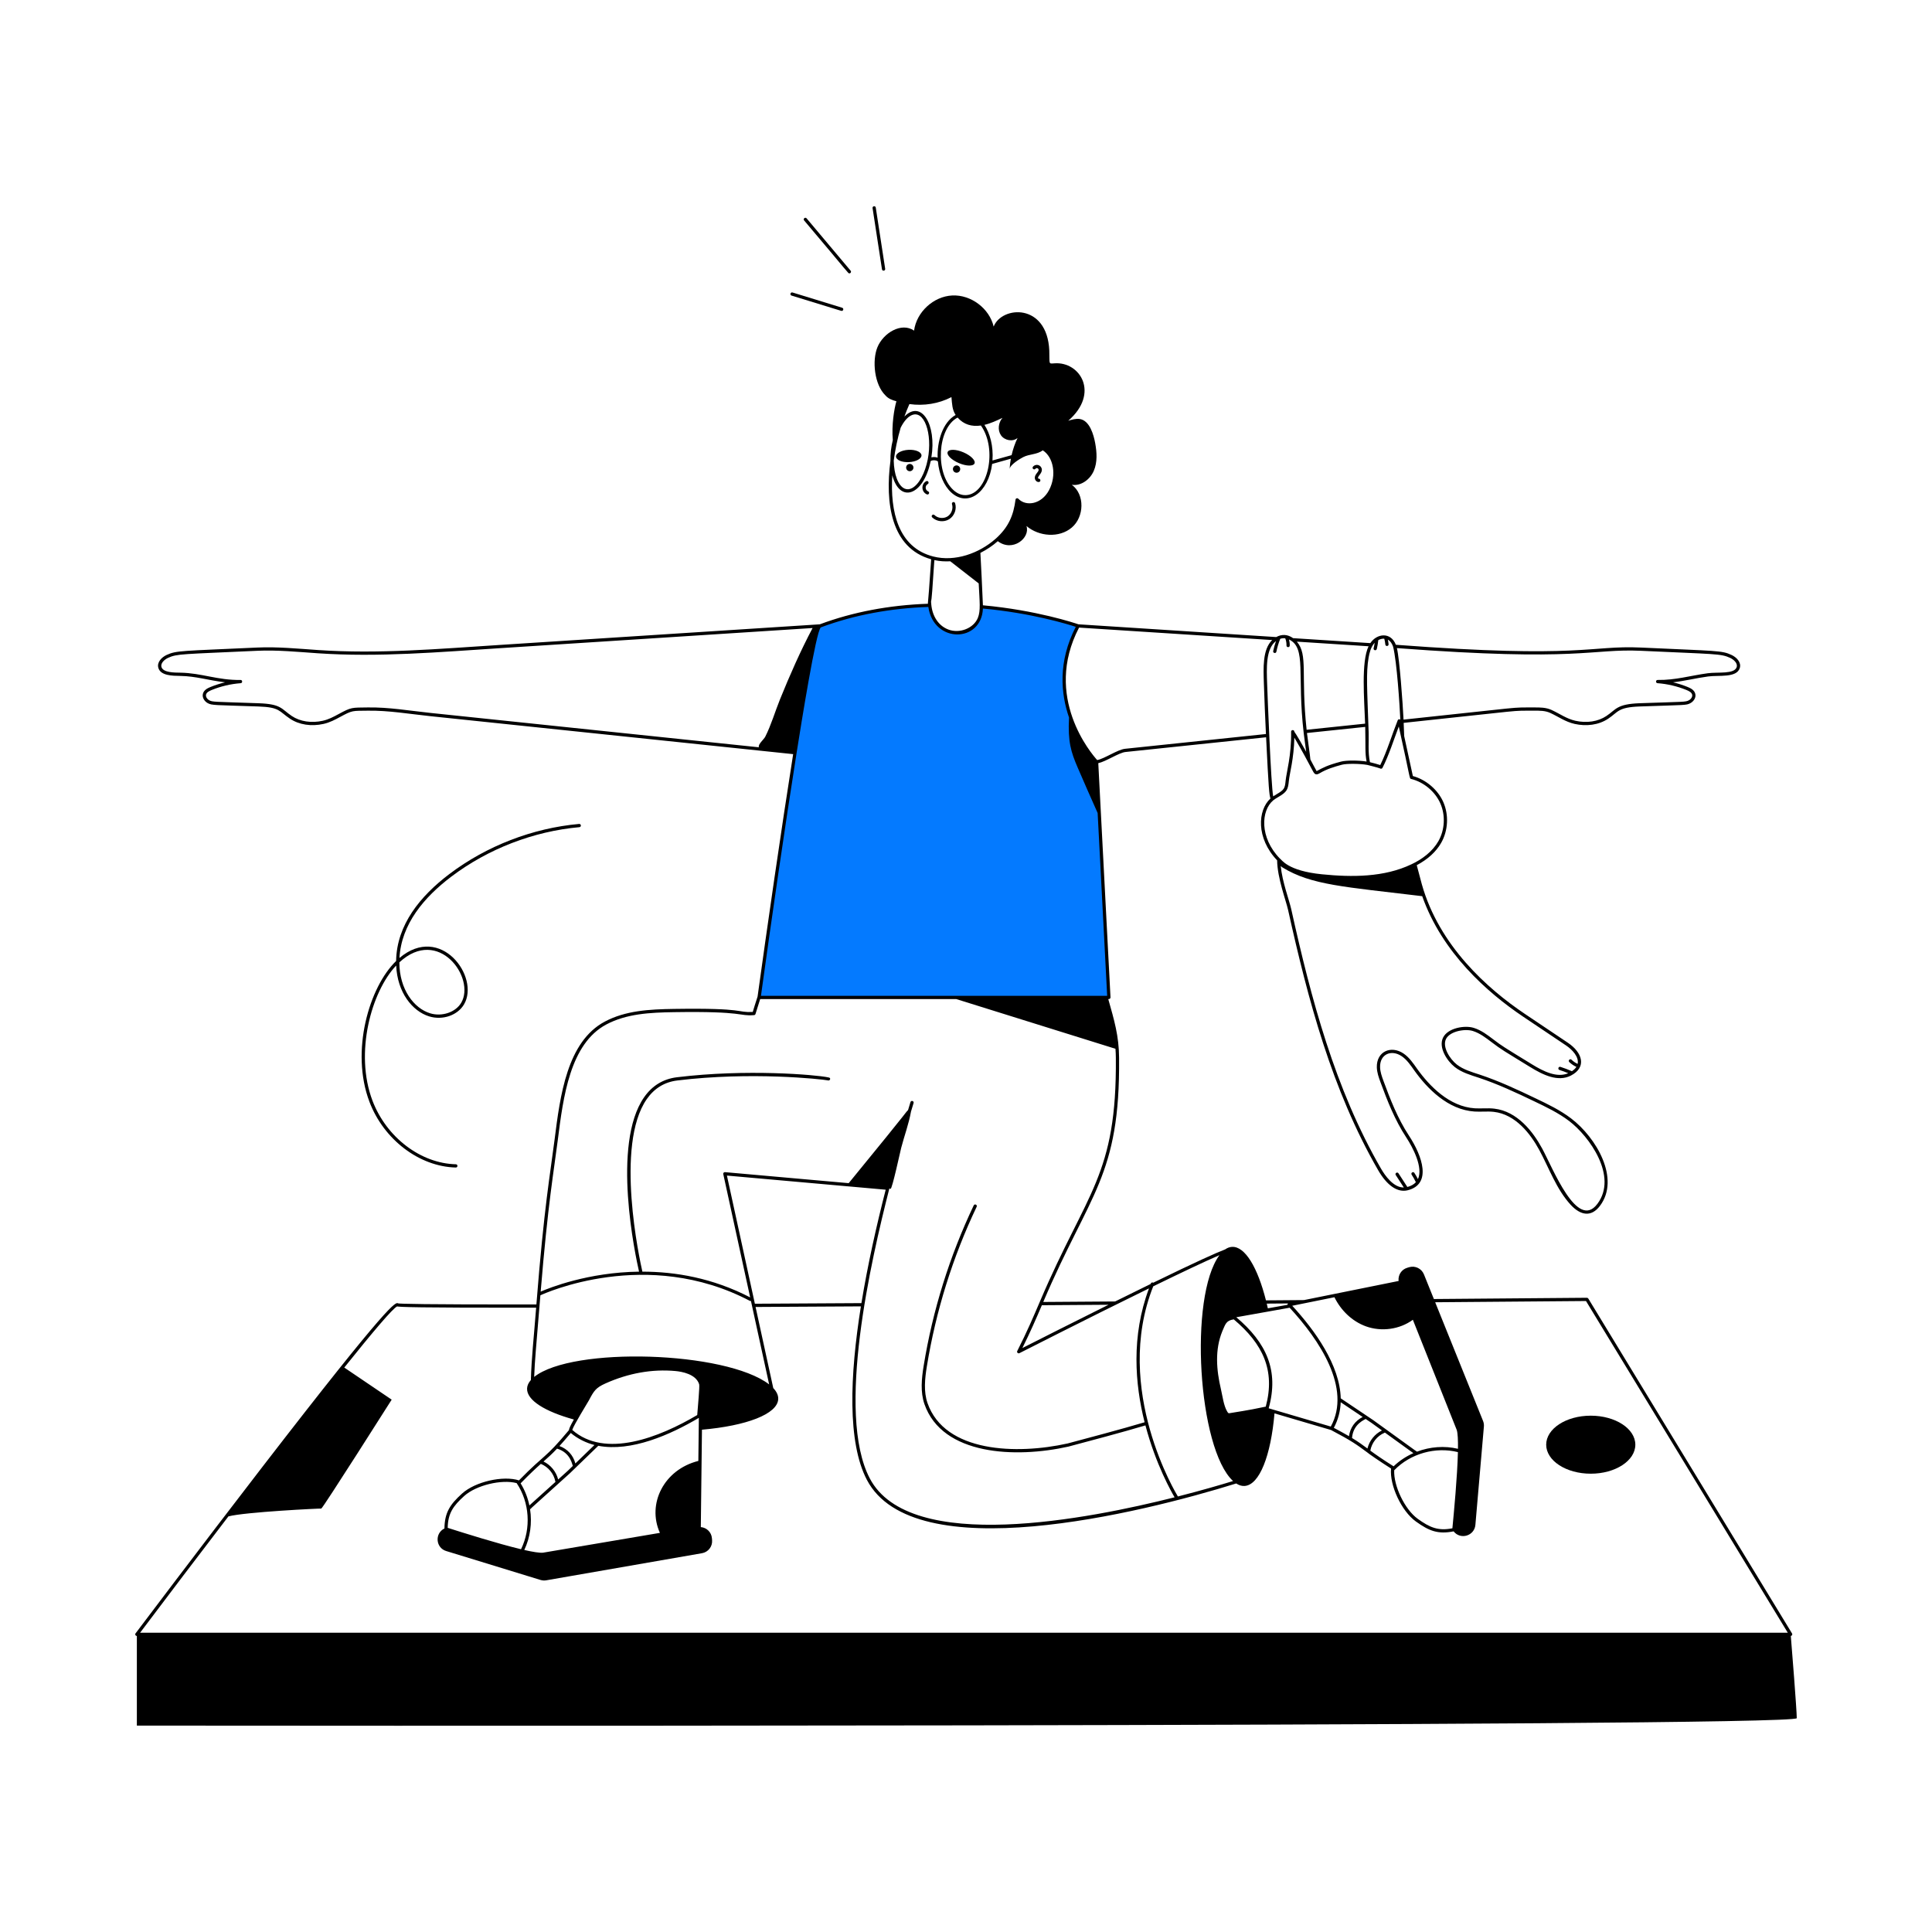
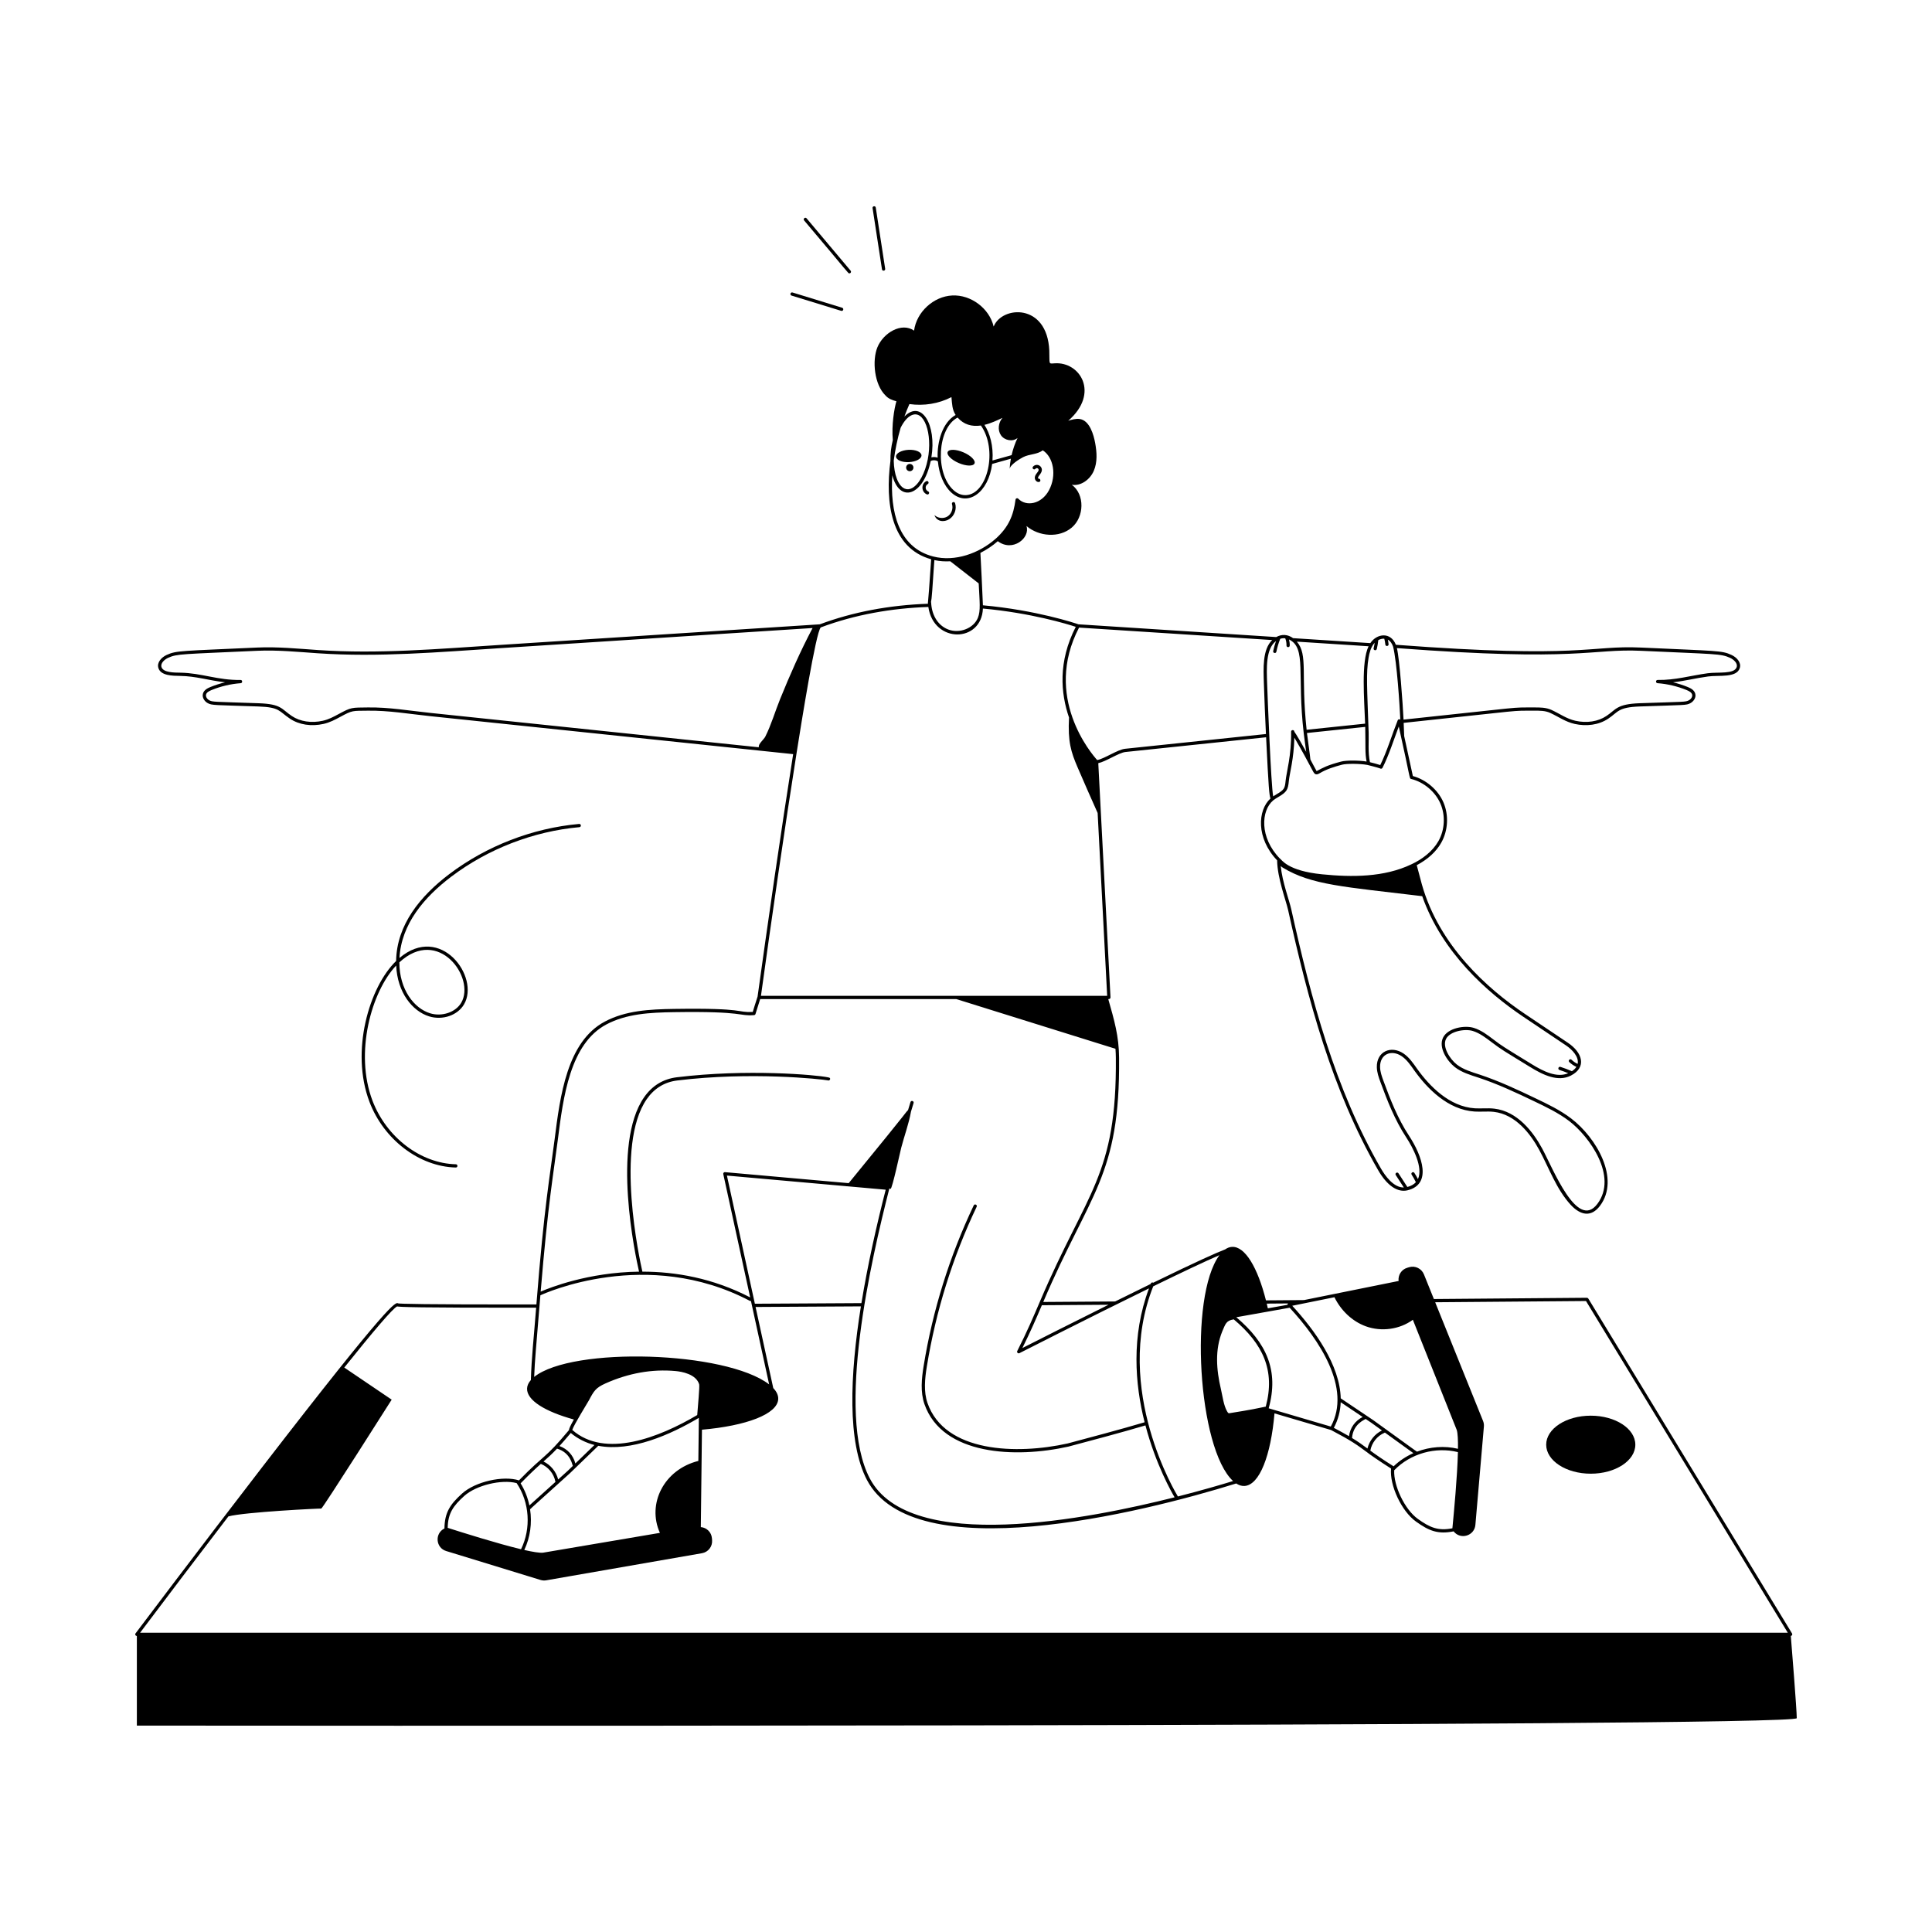
<svg xmlns="http://www.w3.org/2000/svg" width="406" height="406" viewBox="0 0 406 406" fill="none">
-   <path d="M233.026 209.606H159.521C159.521 209.606 170.143 132.361 172.357 131.53C180.151 128.614 188.081 127.422 195.385 127.197C195.65 129.602 196.877 131.734 199.159 132.606C201.632 133.553 204.834 132.416 205.815 129.956C206.129 129.186 206.217 128.348 206.224 127.51C218.153 128.56 226.554 131.53 226.554 131.53C218.112 147.431 230.444 160.09 230.444 160.09L233.026 209.606Z" fill="#047AFF" />
  <path d="M191.037 97.111C192.517 97.031 193.685 96.388 193.646 95.675C193.608 94.963 192.377 94.45 190.897 94.53C189.418 94.611 188.249 95.253 188.288 95.966C188.327 96.679 189.558 97.191 191.037 97.111Z" fill="black" />
  <path d="M204.792 97.388C205.058 96.765 204.011 95.72 202.453 95.053C200.894 94.387 199.415 94.353 199.149 94.976C198.882 95.599 199.93 96.645 201.488 97.311C203.046 97.977 204.525 98.012 204.792 97.388Z" fill="black" />
-   <path d="M201.344 99.266C201.727 99.086 201.892 98.629 201.711 98.246C201.531 97.862 201.074 97.698 200.69 97.879C200.307 98.059 200.143 98.516 200.323 98.899C200.504 99.283 200.961 99.447 201.344 99.266Z" fill="black" />
  <path d="M190.86 97.564C190.477 97.744 190.313 98.201 190.493 98.585C190.674 98.968 191.131 99.132 191.514 98.952C191.897 98.771 192.062 98.314 191.881 97.931C191.701 97.548 191.244 97.383 190.86 97.564Z" fill="black" />
  <path d="M195.043 103.262C194.394 102.983 194.344 102.066 194.963 101.721C195.357 101.501 195.022 100.906 194.63 101.126C193.52 101.747 193.606 103.386 194.775 103.888C195.189 104.065 195.457 103.44 195.043 103.262Z" fill="black" />
-   <path d="M199.467 109.11C200.569 108.425 201.102 106.977 200.706 105.741C200.57 105.313 199.92 105.519 200.058 105.949C200.356 106.881 199.939 108.015 199.108 108.532C198.277 109.048 197.075 108.919 196.371 108.239C196.047 107.926 195.574 108.415 195.898 108.729C196.827 109.628 198.361 109.797 199.467 109.11Z" fill="black" />
+   <path d="M199.467 109.11C200.569 108.425 201.102 106.977 200.706 105.741C200.57 105.313 199.92 105.519 200.058 105.949C200.356 106.881 199.939 108.015 199.108 108.532C198.277 109.048 197.075 108.919 196.371 108.239C196.827 109.628 198.361 109.797 199.467 109.11Z" fill="black" />
  <path d="M217.598 98.51C217.821 98.235 218.27 98.406 218.263 98.755C218.253 99.19 217.525 99.609 217.461 100.322C217.418 100.797 217.775 101.293 218.255 101.293C218.833 101.293 218.684 100.51 218.219 100.589C217.83 100.224 218.925 99.599 218.944 98.771C218.954 98.327 218.67 97.91 218.254 97.756C217.836 97.603 217.35 97.737 217.07 98.08C216.785 98.43 217.315 98.86 217.598 98.51Z" fill="black" />
  <path d="M376.329 343.778C376.596 343.753 376.717 343.476 376.591 343.268L333.772 272.884C333.71 272.781 333.605 272.728 333.478 272.72C333.478 272.72 320.868 272.829 301.322 272.983L299.233 267.801C298.735 266.575 297.386 265.921 296.119 266.296L295.724 266.418C294.494 266.78 293.762 267.972 293.908 269.191L274.027 273.204C271.641 273.223 268.462 273.247 266.033 273.266C264.292 266.377 261.646 261.881 258.9 262.024C258.399 262.05 257.918 262.235 257.459 262.554C255.523 263.294 251.385 265.146 242.343 269.556C242.143 269.426 241.92 269.526 241.846 269.708C241.831 269.745 241.819 269.782 241.804 269.82C239.158 271.112 236.809 272.271 234.337 273.497L219.234 273.602C229.007 250.654 235.391 247.252 235.171 222.289C235.141 217.701 234.147 214.381 232.895 209.946H233.025C233.221 209.946 233.375 209.782 233.365 209.588L230.799 160.375C232.438 160.017 235.137 158.175 236.501 158.03C237.294 157.947 263.967 155.155 266.064 154.934C266.603 165.939 266.711 166.855 266.974 167.808C264.288 170.258 263.922 176.121 268.383 180.798C268.421 184.476 270.23 189.195 270.681 191.203C274.892 210.201 279.898 229.039 289.576 245.849C291.46 249.136 293.673 250.657 295.806 250.132C300.915 248.862 298.946 242.998 296.063 238.612C293.717 235.037 292.155 231.025 290.757 227.221C290.369 226.181 290.046 225.242 290.015 224.279C289.942 221.494 292.408 220.49 294.578 221.966C295.672 222.713 296.466 223.899 297.252 225.01C299.912 228.726 304.263 233.23 309.888 233.586C311.231 233.669 312.622 233.5 313.93 233.653C318.499 234.177 321.634 238.289 323.46 241.646C325.553 245.502 327.052 249.895 330.077 253.187C332.161 255.438 334.404 255.82 336.226 253.399C336.226 253.399 336.226 253.399 336.226 253.399C340.515 247.697 335.469 239.077 330.179 235.047C327.86 233.277 325.162 231.99 322.782 230.855C318.845 228.966 314.978 227.16 310.962 225.83C309.268 225.281 307.484 224.759 306.134 223.7C304.679 222.554 303.039 219.981 303.876 218.324C304.71 216.686 307.88 216.142 309.508 216.655C310.942 217.101 312.197 218.054 313.411 218.977C315.638 220.668 315.929 220.765 321.556 224.23C324.269 225.903 327.408 227.423 330.129 226.02C333.495 224.274 332.547 221.198 329.502 219.147C326.483 217.117 323.465 215.093 320.447 213.07C312.583 207.783 302.442 198.766 298.791 185.831C298.44 184.59 298.154 183.343 297.723 181.816C300.067 180.568 301.798 178.981 302.867 177.099C302.867 177.099 302.867 177.099 302.867 177.099C304.311 174.549 304.487 171.294 303.327 168.607C302.198 165.987 299.693 163.838 296.905 163.082L295.082 154.679C295.057 153.757 295.013 152.831 294.973 151.907C321.592 149.089 317.111 149.366 322.386 149.346C323.58 149.337 324.704 149.333 325.75 149.805C327.532 150.62 328.924 151.681 330.913 152.131C333.348 152.675 335.953 152.372 337.948 151.033C340.104 149.602 339.956 148.631 344.597 148.46C354.229 148.121 354.336 148.247 355.238 147.759C355.917 147.396 356.496 146.56 356.235 145.732C356.016 145.009 355.327 144.642 354.681 144.377C353.672 143.966 352.637 143.635 351.583 143.387C354.087 143.088 356.446 142.499 358.96 142.155C361.176 141.847 364.957 142.512 365.609 140.377C365.967 139.206 364.956 138.133 363.866 137.632C361.784 136.669 360.941 136.829 344.867 136.081C334.006 135.58 332.673 138.458 293.332 135.497C292.278 132.759 289.353 133.085 287.967 135.149L271.736 134.105C270.593 133.282 269.347 133.235 268.19 133.875C266.229 133.749 227.784 131.273 226.623 131.194C225.981 130.973 217.815 128.226 206.555 127.199C206.536 126.066 206.041 116.26 206.026 116.19C207.328 115.521 208.587 114.7 209.679 113.725C212.773 116.087 216.552 113.067 215.707 110.539C218.336 112.767 222.581 113.101 225.217 110.873C227.854 108.652 228.017 103.924 225.238 101.873C227.179 102.187 229.087 100.743 229.857 98.937C230.634 97.132 230.504 95.067 230.15 93.132C229.837 91.409 229.005 88.357 226.893 88.05C226.083 87.934 225.272 88.18 224.488 88.418C231.142 82.631 226.979 75.95 221.593 76.352C220.279 76.453 220.597 76.583 220.503 73.661C220.058 63.637 210.529 64.25 208.812 68.626C207.906 64.798 204.036 61.895 200.098 62.093C196.16 62.291 192.604 65.574 192.086 69.478C189.422 67.645 185.621 69.975 184.388 72.966C183.232 75.783 183.741 80.836 186.076 83.1C186.672 83.785 187.496 84.09 188.377 84.324C187.909 85.884 187.338 89.37 187.618 92.478C187.262 93.937 187.091 95.349 187.12 96.864C185.992 105.573 187.189 115.173 195.679 117.527C194.867 129.696 194.952 126.036 195.017 126.874C186.855 127.16 179.205 128.611 172.278 131.197L104.854 135.542C92.266 136.354 79.506 137.463 66.879 136.605C62.675 136.32 58.338 135.882 54.027 136.079C38.149 136.815 37.079 136.684 35.027 137.63C33.936 138.132 32.926 139.206 33.284 140.375C33.78 141.998 36.21 142.016 37.887 142.042C41.152 142.091 43.767 142.964 47.304 143.388C46.252 143.636 45.219 143.966 44.212 144.377C43.604 144.625 42.878 145.002 42.658 145.728C42.404 146.565 42.982 147.4 43.654 147.76C44.571 148.251 45.025 148.141 54.3 148.462C58.832 148.62 58.569 149.446 60.945 151.034C62.846 152.305 65.412 152.704 67.984 152.128C69.317 151.83 70.428 151.229 71.503 150.648C74.118 149.233 74.011 149.39 77.305 149.345C81.644 149.279 86.032 150.039 90.35 150.49L166.677 158.478C164.209 174.078 161.146 195.309 159.202 209.424C158.737 210.812 158.382 212.039 158.185 212.659C154.61 212.816 156.995 211.792 141.638 212.017C136.471 212.096 131.471 212.359 127.102 214.68C119.147 218.908 117.704 230.307 116.545 239.466C115.64 246.61 114.338 253.538 112.721 274.124C88.323 274.15 84.011 273.983 83.666 273.9C83.132 273.61 82.248 273.116 55.162 308.231C41.863 325.472 28.621 343.065 28.489 343.24C28.321 343.463 28.479 343.784 28.76 343.785V362.626C28.76 362.626 377.58 363.016 377.58 361.064C377.58 359.279 376.512 346.029 376.329 343.778ZM284.121 302.187C284.362 299.169 286.844 298.338 286.978 298.184L288.203 299.006L290.412 300.602C288.898 301.34 287.758 302.765 287.364 304.399C286.226 303.559 285.463 303.001 284.121 302.187ZM279.66 299.785L266.608 295.945C268.812 288.01 266.134 282.16 259.799 276.811L271.01 274.812C277.245 281.556 284.075 291.726 279.66 299.785ZM247.521 314.478C247.515 314.466 247.514 314.453 247.507 314.441C247.368 314.218 233.749 291.989 242.346 270.312C248.341 267.386 253.328 265.022 256.259 263.763C249.797 272.504 251.741 304.451 259.122 311.232C256.728 311.968 252.629 313.175 247.521 314.478ZM265.992 295.596C261.922 296.47 259.731 296.723 258.717 296.919C258.13 297.033 258.131 297.033 257.858 296.569C257.145 295.364 256.9 293.332 256.568 291.909C255.621 287.877 255.269 283.665 256.859 279.764C257.526 278.27 257.622 277.515 259.265 277.256C265.353 282.369 268.052 287.963 265.992 295.596ZM287.041 278.724C290.297 279.9 294.14 279.381 296.904 277.342L306.129 300.503C306.342 301.185 306.41 302.626 306.386 304.457C303.528 303.78 300.496 304.026 297.762 305.062C297.551 304.903 297.514 304.845 297.406 304.815L288.592 298.447L281.748 293.853C281.579 286.862 276.301 279.544 271.558 274.398L280.426 272.607C281.785 275.381 284.141 277.672 287.041 278.724ZM281.744 294.671L286.361 297.769C284.749 298.589 283.724 300.033 283.483 301.807C282.646 301.319 281.622 300.752 280.297 300.051C281.197 298.389 281.676 296.516 281.744 294.671ZM290.943 301.095C290.973 301.082 290.997 301.062 291.021 301.042L297.013 305.371C295.485 306.046 294.072 306.976 292.86 308.141C290.443 306.621 289.04 305.629 287.967 304.843C288.258 303.201 289.402 301.743 290.943 301.095ZM292.985 308.972C296.405 305.431 301.686 303.988 306.373 305.156C306.253 310.257 305.535 317.818 305.213 321.164C305.208 321.165 305.202 321.165 305.197 321.166C302.192 321.753 300.462 320.993 297.939 319.18C295.207 317.22 292.835 312.242 292.985 308.972ZM270.704 273.911C270.55 274.017 270.557 274.117 270.561 274.201L266.428 274.937C266.355 274.603 266.281 274.27 266.203 273.946C266.939 273.94 270.048 273.916 270.704 273.911ZM218.943 274.286L232.945 274.188C225.444 277.917 218.356 281.503 214.845 283.285C216.518 279.928 217.765 277.049 218.943 274.286ZM320.068 213.636C323.085 215.659 326.104 217.682 329.121 219.712C330.384 220.562 331.856 222.095 331.532 223.571C331.059 223.354 330.621 223.058 330.249 222.697C329.926 222.382 329.452 222.872 329.774 223.185C330.207 223.606 330.719 223.948 331.269 224.198C331.062 224.529 330.745 224.833 330.328 225.11C329.544 224.765 328.736 224.456 327.922 224.199C327.491 224.063 327.287 224.713 327.716 224.848C328.338 225.045 328.953 225.279 329.559 225.529C327.191 226.554 324.375 225.168 321.914 223.65C315.907 219.968 315.689 219.852 313.823 218.434C312.562 217.476 311.259 216.486 309.711 216.005C307.831 215.413 304.298 215.996 303.268 218.016C302.21 220.111 304.101 222.965 305.713 224.235C307.157 225.368 308.967 225.9 310.748 226.477C314.726 227.794 318.571 229.59 322.488 231.469C324.839 232.591 327.503 233.862 329.766 235.588C333.979 238.798 340.039 247.197 335.682 252.99C331.438 258.628 326.37 245.577 324.059 241.321C322.155 237.822 318.867 233.534 314.009 232.976C312.628 232.815 311.273 232.987 309.93 232.906C304.573 232.567 300.38 228.209 297.807 224.614C296.968 223.429 296.152 222.215 294.962 221.403C292.354 219.629 289.246 220.922 289.334 224.298C289.368 225.367 289.709 226.362 290.117 227.457C291.53 231.298 293.108 235.351 295.494 238.986C296.954 241.207 299.103 245.382 297.971 247.781C297.744 247.333 297.499 246.893 297.22 246.476C296.97 246.101 296.404 246.481 296.654 246.855C296.989 247.357 297.281 247.89 297.537 248.437C297.12 248.898 296.529 249.23 295.751 249.439L293.883 246.566C293.637 246.188 293.067 246.56 293.313 246.937L295.008 249.545C292.849 249.575 291.075 247.094 290.167 245.51C280.522 228.758 275.536 209.958 271.346 191.055C270.911 189.118 269.482 185.385 269.136 181.985C269.269 182.112 269.408 182.228 269.535 182.306C275.608 186.012 282.486 186.351 298.871 188.327C303.064 200.226 312.584 208.605 320.068 213.636ZM296.535 163.691C299.206 164.345 301.627 166.381 302.701 168.877C303.779 171.373 303.616 174.395 302.275 176.763C301.045 178.927 298.87 180.577 296.612 181.624C290.873 184.372 284.103 184.359 277.803 183.728C270.509 182.998 269.357 180.637 268.962 180.42C264.63 175.975 265.008 170.312 267.569 168.183C267.886 167.927 268.236 167.72 268.605 167.502C270.42 166.428 270.664 165.995 270.849 164.091C271.008 162.465 271.903 159.492 272 155.003C273.451 157.462 275.032 160.38 275.721 161.715C276.162 162.546 276.375 163.065 277.349 162.479C278.761 161.627 280.432 161.119 281.989 160.705C282.995 160.434 285.78 160.466 287.325 160.741C287.394 160.759 289.504 161.277 290.024 161.486C290.208 161.615 290.444 161.517 290.523 161.362C291.874 158.708 292.887 155.479 293.949 152.665C296.429 163.749 296.14 163.593 296.535 163.691ZM287.181 160.031C285.564 159.774 282.928 159.747 281.813 160.046C278.872 160.829 278.09 161.302 276.68 162.046C276.646 162.021 275.392 159.644 275.372 159.606C275.277 158.513 274.878 155.924 274.651 154.036L286.894 152.754C286.987 156.956 286.824 158.163 287.181 160.031ZM344.836 136.762C360.577 137.494 361.606 137.337 363.581 138.25C364.274 138.569 365.212 139.345 364.958 140.178C364.485 141.724 360.995 141.185 358.867 141.48C355.212 141.981 352.054 142.95 348.353 142.887C348.351 142.887 348.349 142.887 348.347 142.887C347.912 142.887 347.888 143.534 348.321 143.567C350.417 143.728 352.471 144.213 354.424 145.007C354.921 145.211 355.448 145.48 355.584 145.933C355.731 146.398 355.36 146.921 354.916 147.159C354.19 147.552 354.065 147.445 344.574 147.779C339.701 147.958 339.639 149.091 337.57 150.466C335.827 151.636 333.456 151.999 331.063 151.466C329.19 151.043 327.791 149.989 326.032 149.185C324.85 148.651 323.599 148.661 322.382 148.665C317.087 148.685 321.407 148.424 294.946 151.225C294.791 147.897 294.109 138.427 293.55 136.194C332.018 139.107 334.357 136.28 344.836 136.762ZM288.881 135.088C288.821 135.47 288.751 135.851 288.661 136.226C288.617 136.409 288.73 136.593 288.912 136.637C289.099 136.681 289.28 136.566 289.324 136.386C289.471 135.77 289.576 135.142 289.644 134.515C290.032 134.312 290.467 134.191 290.895 134.213C291.007 134.615 291.088 135.026 291.122 135.44C291.159 135.889 291.838 135.833 291.801 135.384C291.775 135.062 291.72 134.743 291.65 134.426C292.198 134.723 292.535 135.265 292.755 135.904C293.555 139.09 294.132 148.24 294.272 151.235C294.269 151.233 294.267 151.231 294.26 151.227C294.082 151.075 293.814 151.138 293.725 151.358C292.531 154.341 291.476 157.89 290.056 160.772C289.546 160.589 288.424 160.306 287.887 160.171C287.438 158.152 287.676 155.661 287.616 153.954C287.301 144.66 287.05 141.442 287.605 138.196C287.771 137.226 288.059 136.002 288.832 135.136C288.846 135.119 288.865 135.104 288.881 135.088ZM286.871 152.072L274.579 153.359C273.319 141.621 274.929 137.661 272.528 134.838L287.595 135.808C286.015 139.149 286.697 146.968 286.871 152.072ZM270.092 134.149C270.274 134.622 270.365 135.137 270.35 135.643C270.337 136.096 271.018 136.116 271.031 135.662C271.044 135.233 270.989 134.8 270.88 134.382C274.603 136.164 272.523 141.727 273.973 154.108C274.127 155.388 274.316 156.672 274.492 157.991C272.249 153.934 272.036 153.891 272.002 153.757C271.988 153.303 271.311 153.327 271.32 153.774C271.415 158.646 270.329 162.4 270.171 164.026C270.006 165.71 269.882 165.954 268.258 166.915C267.976 167.082 267.624 167.304 267.556 167.349C267.105 165.293 266.348 145.727 266.279 143.619C266.184 140.56 265.934 136.365 268.15 134.708C267.91 135.399 267.699 136.102 267.555 136.818C267.466 137.26 268.134 137.395 268.223 136.953C268.41 136.027 268.686 135.115 269.037 134.238C269.555 134.074 269.847 134.118 270.092 134.149ZM267.343 134.503C265.272 136.5 265.499 140.474 265.598 143.641C265.712 147.095 265.858 150.65 266.031 154.253C264.118 154.454 237.29 157.263 236.43 157.353C234.841 157.52 232.117 159.439 230.568 159.723C229.364 158.396 219.162 146.471 226.757 131.886C227.624 131.944 266.544 134.452 267.343 134.503ZM189.267 89.886C189.877 88.665 190.623 87.743 191.417 87.327C194.212 85.856 196.011 91.169 194.965 96.527C194.395 99.447 193.096 101.823 191.657 102.578C191.118 102.861 190.595 102.896 190.103 102.681C188.725 102.081 187.87 99.679 187.813 96.801C188.117 94.522 188.595 92.153 189.267 89.886ZM190.054 87.538C190.374 86.661 190.716 85.793 191.095 84.947C191.106 84.937 191.119 84.927 191.13 84.917C194.126 85.336 197.254 84.849 199.942 83.451C200.077 84.916 200.085 86.075 200.82 87.203C198.036 88.774 196.916 92.879 197.04 96.175C196.636 96.033 196.155 96.007 195.726 96.112C196.859 89.176 193.591 83.927 190.054 87.538ZM201.234 87.748C202.55 89.238 204.212 89.693 206.134 89.421C209.692 94.431 207.597 103.789 203.028 104.05C202.093 104.102 201.171 103.734 200.352 102.981C196.428 99.372 197.005 89.955 201.234 87.748ZM206.873 89.281C208.184 88.977 209.44 88.39 210.665 87.809C209.797 88.807 209.6 90.395 210.356 91.482C211.112 92.568 212.832 92.895 213.835 92.032C213.284 93.185 212.867 94.401 212.583 95.647C211.064 96.064 209.614 96.469 208.563 96.768C208.783 93.716 208.028 91.055 206.873 89.281ZM187.51 99.874C189.062 105.813 194.035 104.245 195.579 96.892C195.58 96.891 195.581 96.891 195.581 96.891C196.015 96.618 196.79 96.705 197.093 96.965C197.346 99.68 198.358 102.073 199.891 103.483C203.357 106.668 207.732 103.515 208.492 97.496C209.482 97.213 210.904 96.815 212.428 96.395C212.295 97.124 212.203 97.861 212.165 98.601C212.213 97.68 214.308 96.428 215.012 96.066C216.343 95.38 217.928 95.553 219.128 94.632C221.376 96.057 222.114 99.873 220.44 103.022C218.867 105.973 215.642 106.515 213.989 104.805C213.793 104.601 213.444 104.714 213.407 104.998C212.989 108.253 211.968 110.79 209.187 113.254C205.748 116.28 200.675 118.113 196.122 116.947C188.745 115.058 187.039 107.461 187.51 99.874ZM196.351 117.701C197.577 117.969 198.597 118.003 199.699 117.953C199.768 118.006 205.565 122.509 205.669 122.603C205.861 126.473 206.102 128.345 205.498 129.83C204.621 132.027 201.659 133.201 199.28 132.288C196.944 131.396 195.76 129.043 195.677 126.573L195.64 126.574C195.803 125.882 195.943 123.824 196.351 117.701ZM77.295 148.664C73.873 148.707 73.874 148.59 71.179 150.048C70.097 150.634 69.076 151.186 67.836 151.464C65.443 151.997 63.07 151.636 61.324 150.468C59.086 148.971 59.166 147.949 54.324 147.782C44.815 147.452 44.676 147.534 43.977 147.159C43.536 146.924 43.167 146.398 43.31 145.925C43.446 145.478 43.973 145.21 44.469 145.007C46.42 144.212 48.473 143.728 50.574 143.57C51.016 143.536 50.975 142.869 50.542 142.89C45.733 142.968 42.375 141.429 37.897 141.36C36.641 141.341 34.296 141.356 33.935 140.176C33.681 139.344 34.619 138.568 35.312 138.248C37.227 137.366 38.222 137.493 54.059 136.76C58.31 136.564 62.643 137 66.833 137.285C79.528 138.147 92.329 137.031 104.898 136.221L170.761 131.977C168.2 136.824 165.988 141.848 163.929 146.926C162.88 149.515 162.069 152.333 160.81 154.823C160.525 155.387 159.221 156.441 159.479 157.04L90.421 149.813C86.035 149.353 81.67 148.593 77.295 148.664ZM167.402 158.219C167.402 158.216 167.404 158.214 167.404 158.212C167.404 158.21 167.404 158.209 167.404 158.208C168.413 151.841 171.447 132.857 172.476 131.849C179.678 129.148 187.399 127.813 195.085 127.548C196.203 135.271 206.264 135.12 206.555 127.882C216.725 128.816 224.333 131.158 226.066 131.726C222.301 139.065 222.911 145.734 224.649 150.786C224.377 155.875 225.07 158.047 226.449 161.251C227.829 164.46 229.236 167.658 230.663 170.847L232.666 209.265H159.912C162.074 193.555 164.927 173.831 167.402 158.219ZM117.22 239.551C118.36 230.548 119.778 219.344 127.421 215.282C131.656 213.032 136.568 212.776 141.649 212.699C156.653 212.47 155.107 213.578 158.463 213.324C158.6 213.314 158.717 213.223 158.76 213.094C158.766 213.076 159.491 210.724 159.747 209.946H200.937L234.41 220.395C234.456 221.036 234.485 221.67 234.49 222.294C234.709 247.067 228.423 250.284 218.598 273.359C217.235 276.559 215.826 279.868 213.79 283.872C213.607 284.139 213.903 284.514 214.221 284.363C214.952 284.018 227.229 277.707 241.456 270.747C237.686 280.79 238.514 290.89 240.532 298.881C235.803 300.296 228.419 302.257 224.368 303.332C213.663 305.718 198.549 305.266 194.913 294.851C194.077 292.455 194.352 289.724 194.775 287.13C196.664 275.512 200.185 264.23 205.239 253.598C205.433 253.19 204.818 252.9 204.624 253.306C199.542 263.996 196.002 275.339 194.102 287.021C193.666 289.704 193.384 292.536 194.27 295.075C198.034 305.859 213.415 306.476 224.516 303.997C228.575 302.921 235.893 300.982 240.708 299.54C242.895 307.814 246.263 313.686 246.838 314.651C229.138 319.115 191.186 326.751 182.775 310.667C175.615 296.984 183.069 264.742 186.89 249.767C186.978 249.789 187.067 249.807 187.155 249.83C187.492 249.83 189.183 241.984 189.384 241.206C190.018 238.753 190.991 236.144 191.436 233.611C191.619 233.008 191.797 232.403 191.983 231.8C192.115 231.369 191.465 231.168 191.331 231.599C191.16 232.156 190.996 232.714 190.826 233.271C189.891 234.273 192.593 231.24 178.35 248.634L152.357 246.322C152.13 246.297 151.944 246.51 151.994 246.733L157.644 272.642C149.747 268.55 141.874 267.231 134.993 267.231C134.434 264.779 129.177 240.679 135.904 230.989C137.488 228.708 139.647 227.386 142.321 227.058C157.853 225.157 172.638 226.78 173.966 227.034C174.265 227.16 174.596 226.82 174.392 226.524C174.361 226.479 174.025 226.386 173.994 226.396C171.42 225.856 156.865 224.592 142.238 226.382C139.363 226.734 137.043 228.153 135.345 230.6C128.492 240.471 133.529 263.899 134.293 267.231C123.592 267.369 115.444 270.635 113.621 271.428C115.148 252.83 116.414 245.929 117.22 239.551ZM138.676 322.125L114.102 326.291C113.383 326.359 111.959 326.126 110.175 325.721C111.437 323.068 111.832 320.049 111.392 317.158C111.591 316.985 111.656 316.961 111.709 316.862L119.782 309.577C123.017 306.446 116.422 312.831 125.724 303.827C132.651 305.137 140.806 301.536 146.861 297.955L146.754 307.007C139.523 308.813 135.919 316.025 138.676 322.125ZM123.755 294.278C124.82 292.255 125.217 291.631 127.23 290.724C132.085 288.551 137.036 287.671 141.946 288.116C143.22 288.232 146.254 288.735 146.925 290.895C147.061 291.362 146.649 295.505 146.52 297.364C138.563 302.069 127.165 306.563 120.256 300.493C120.588 299.432 123.434 294.879 123.755 294.278ZM119.948 301.132C121.379 302.35 123.229 303.238 124.919 303.661L120.912 307.537C120.447 305.789 119.25 304.484 117.565 303.876C118.218 303.162 118.987 302.28 119.948 301.132ZM117.06 304.421C119.958 305.288 120.252 307.884 120.378 308.052L119.317 309.079L117.293 310.905C116.888 309.27 115.733 307.856 114.217 307.128C115.278 306.191 115.983 305.563 117.06 304.421ZM113.655 307.625C115.201 308.253 116.388 309.677 116.7 311.321C116.706 311.353 116.719 311.382 116.733 311.41L111.247 316.361C110.906 314.723 110.292 313.146 109.405 311.715C111.399 309.671 112.662 308.508 113.655 307.625ZM108.569 311.667C111.297 315.725 111.639 321.184 109.494 325.563C104.525 324.378 97.282 322.085 94.082 321.069C94.082 321.063 94.082 321.057 94.083 321.051C94.143 317.988 95.248 316.458 97.548 314.375C100.047 312.108 105.413 310.83 108.569 311.667ZM112.255 289.352C112.392 285.658 112.596 284.07 113.558 272.202C114.34 271.836 135.91 261.988 157.569 273.365C157.62 273.391 157.674 273.404 157.727 273.404C157.755 273.404 157.779 273.389 157.806 273.382L161.632 290.925C152.514 283.919 120.291 282.931 112.255 289.352ZM152.758 247.041L177.828 249.272C177.823 249.279 177.817 249.285 177.812 249.292C178.009 249.264 177.403 249.248 186.125 250.01C184.211 257.467 182.349 265.729 181.024 273.846C173.165 273.893 165.518 273.935 158.632 273.972L152.758 247.041ZM47.998 318.663C51.426 317.745 67.287 316.97 67.516 317.018C67.766 317.071 82.311 294.13 82.311 294.13L72.347 287.386C78.343 279.897 82.567 274.912 83.451 274.538C83.968 274.655 87.076 274.835 112.668 274.806C112.164 281.292 111.698 285.249 111.56 290.006C111.068 290.564 110.787 291.156 110.761 291.776C110.661 294.25 114.518 296.625 120.595 298.303C119.843 299.632 119.589 300.219 119.561 300.533C114.317 306.811 114.757 305.27 109.059 311.094C105.744 310.035 99.883 311.339 97.091 313.87C94.573 316.15 93.442 317.843 93.398 321.199C91.306 322.232 91.555 325.272 93.769 325.943L113.588 332.02C113.977 332.135 114.385 332.163 114.787 332.095L147.516 326.399C148.824 326.174 149.744 324.996 149.642 323.674L149.608 323.258C149.508 321.98 148.493 321.015 147.273 320.911L147.514 300.445C156.828 299.631 163.406 297.173 163.54 294.004C163.574 293.218 163.206 292.442 162.497 291.696L158.78 274.653C166.113 274.613 173.413 274.573 180.913 274.528C178.587 289.102 178.052 303.109 182.172 310.983C191.994 329.767 239.676 318.003 259.781 311.744C260.35 312.113 260.931 312.3 261.517 312.269C264.684 312.101 267.071 305.842 267.827 297.014L279.702 300.508C284.074 302.806 285.13 303.601 287.317 305.212C287.419 305.346 290.024 307.157 292.323 308.607C291.984 312.092 294.496 317.548 297.542 319.733C300.344 321.747 302.192 322.452 305.469 321.809C306.928 323.655 309.844 322.748 310.045 320.451L311.83 299.801C311.871 299.399 311.809 298.991 311.66 298.616L301.596 273.662C319.59 273.52 331.643 273.417 333.291 273.403L375.694 343.104H29.444C35.109 335.579 41.565 327.067 47.998 318.663Z" fill="black" />
  <path d="M334.29 309.69C339.463 309.69 343.656 306.961 343.656 303.594C343.656 300.227 339.463 297.498 334.29 297.498C329.117 297.498 324.924 300.227 324.924 303.594C324.924 306.961 329.117 309.69 334.29 309.69Z" fill="black" />
  <path d="M94.829 184.229C102.55 178.384 112.113 174.69 121.757 173.826C122.197 173.786 122.156 173.117 121.696 173.147C111.926 174.022 102.239 177.765 94.418 183.686C88.346 188.282 83.357 194.334 83.242 201.95C77.597 207.401 73.597 220.901 77.643 231.555C80.656 239.49 88.114 245.162 95.78 245.347C95.783 245.347 95.785 245.347 95.788 245.347C96.234 245.347 96.241 244.677 95.796 244.666C88.4 244.488 81.197 238.997 78.279 231.313C74.459 221.253 78.052 208.386 83.255 202.897C83.5 208.567 86.66 212.504 90.186 213.588C93.01 214.455 96.158 213.374 97.511 211.071C100.895 205.315 92.627 193.979 83.945 201.314C84.34 194.188 89.117 188.554 94.829 184.229ZM96.924 210.726C95.745 212.73 92.873 213.701 90.386 212.937C87.014 211.901 83.936 207.951 83.92 202.238C92.164 194.59 99.978 205.532 96.924 210.726Z" fill="black" />
  <path d="M178.493 57.445C178.778 57.445 178.941 57.108 178.753 56.885L169.503 45.886C169.212 45.541 168.692 45.98 168.982 46.325C178.766 57.883 178.188 57.445 178.493 57.445Z" fill="black" />
  <path d="M186.016 56.487L184.039 43.63C183.97 43.18 183.298 43.29 183.366 43.733L185.342 56.591C185.412 57.044 186.084 56.93 186.016 56.487Z" fill="black" />
  <path d="M166.345 62.117C177.483 65.533 176.775 65.336 176.873 65.336C177.262 65.336 177.346 64.784 176.974 64.67L166.546 61.466C166.115 61.334 165.914 61.985 166.345 62.117Z" fill="black" />
</svg>